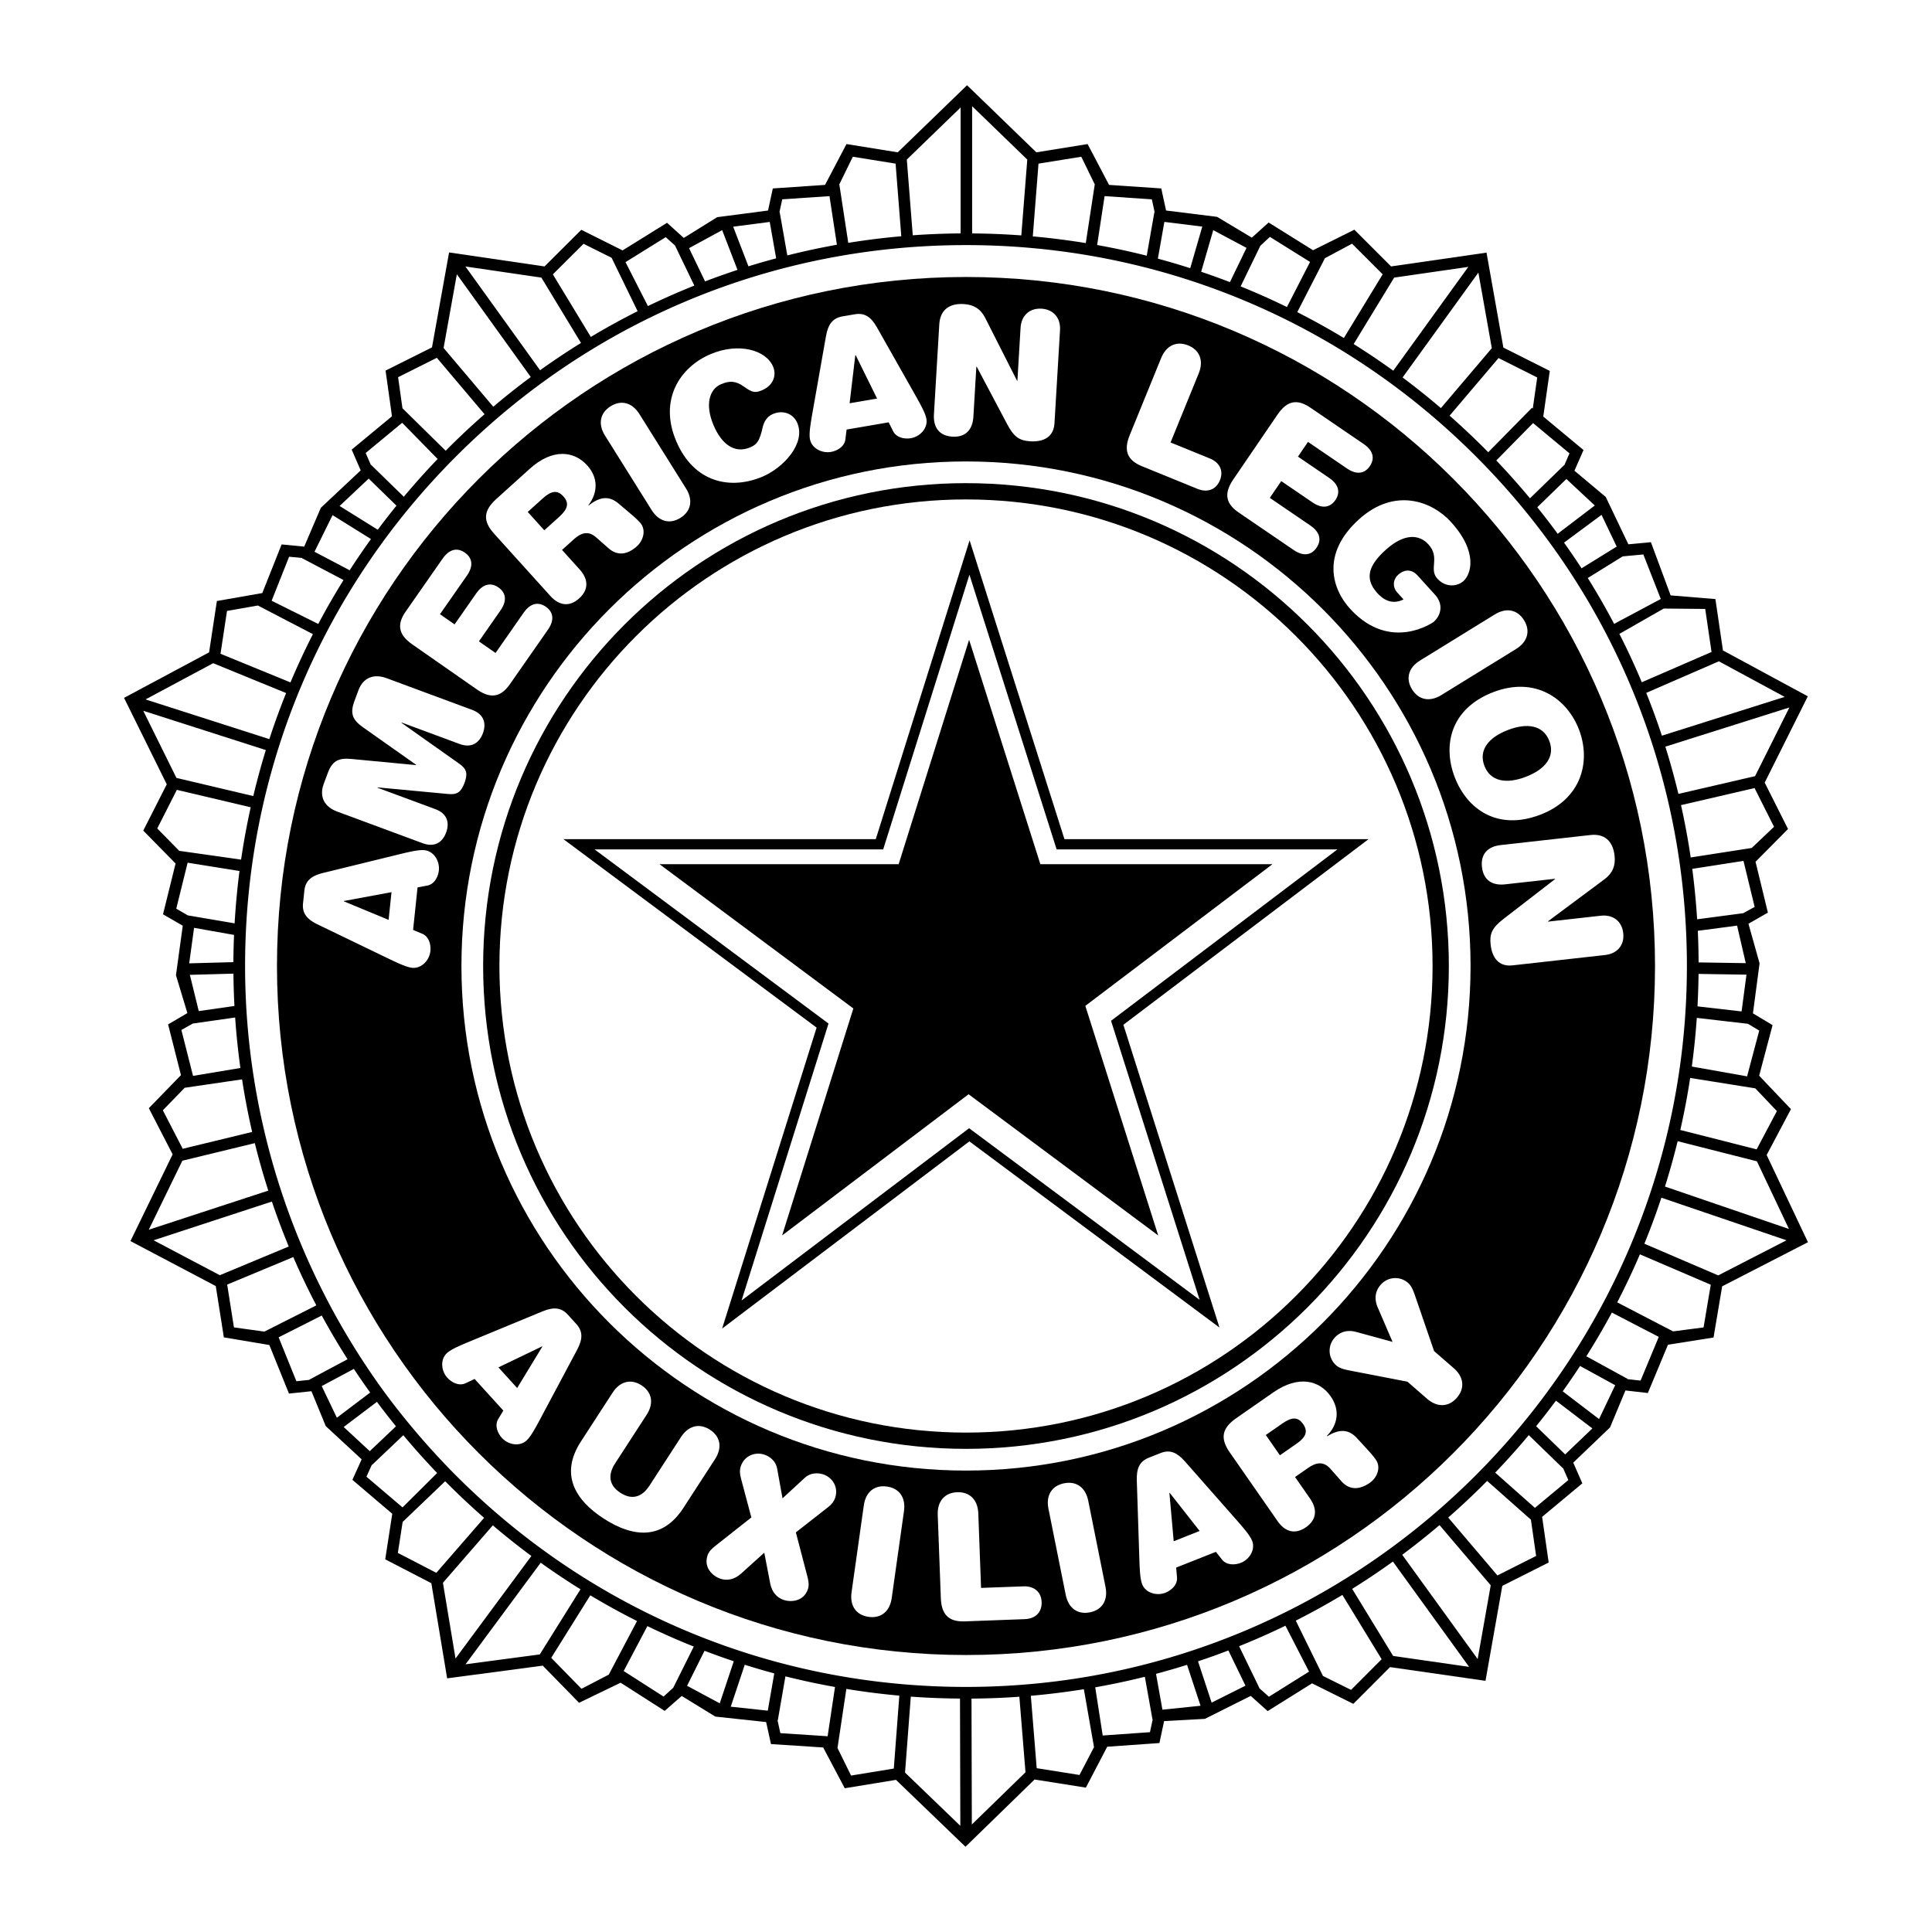
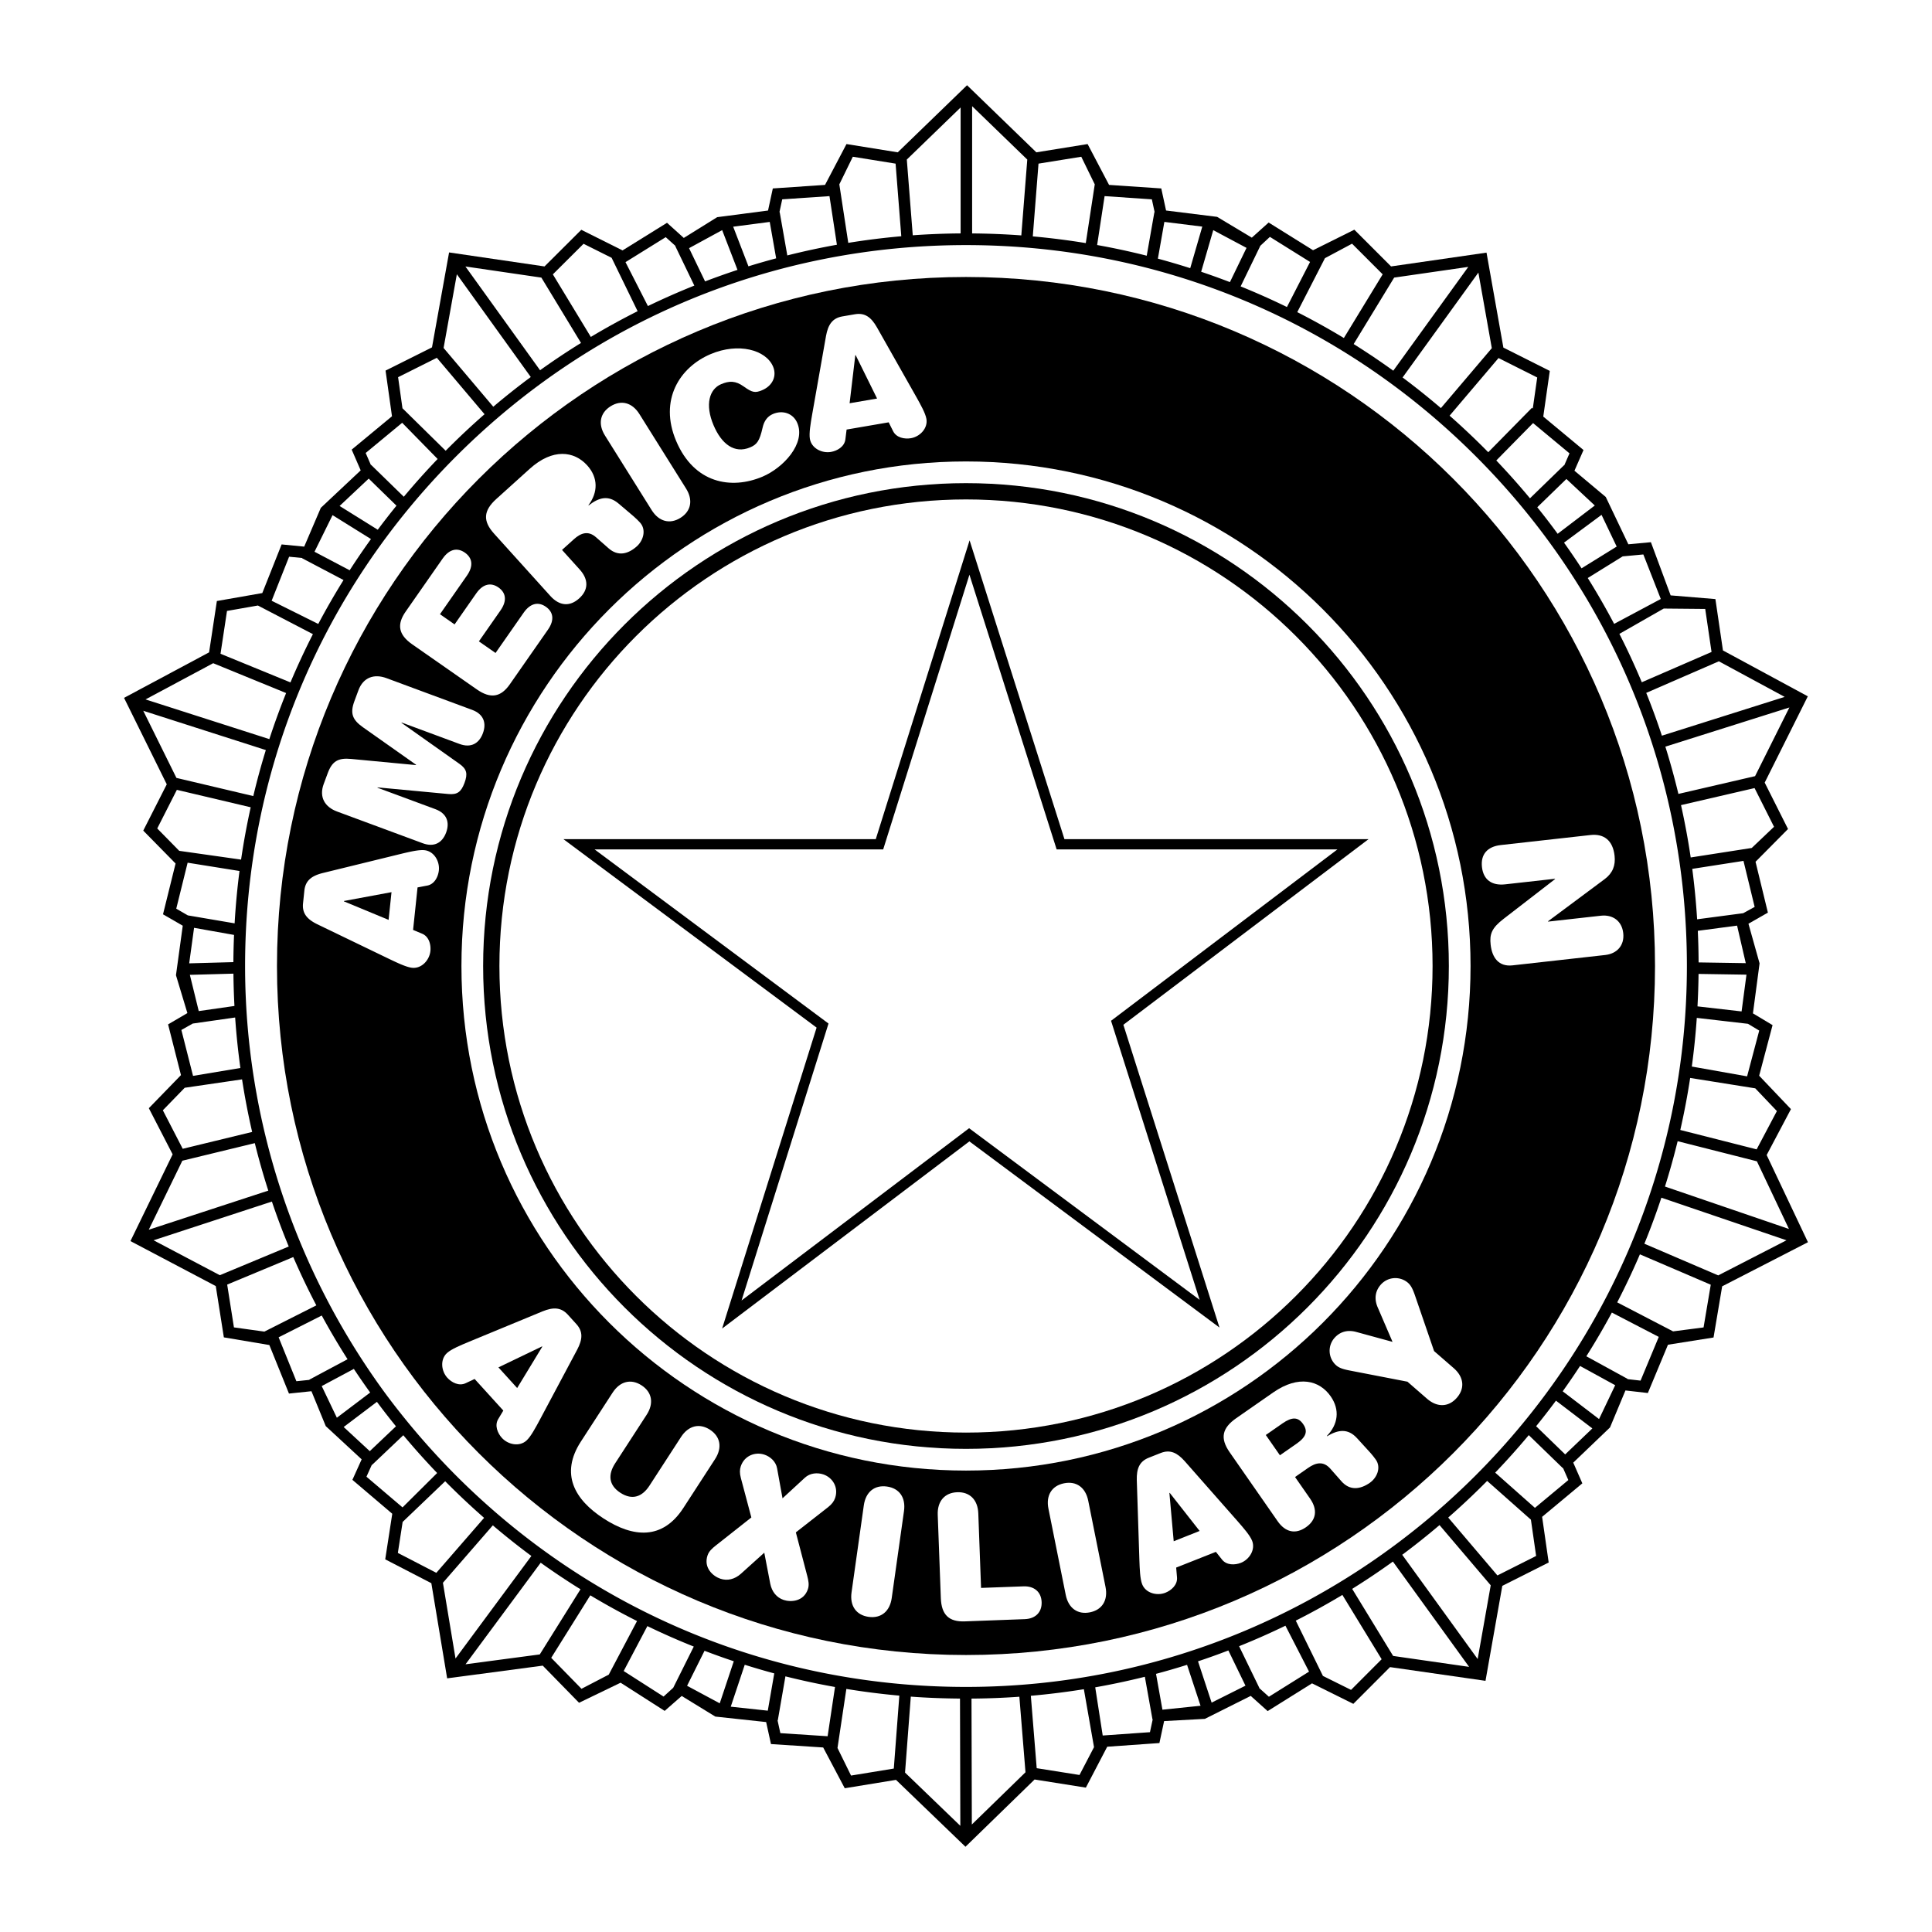
<svg xmlns="http://www.w3.org/2000/svg" width="2500" height="2500" viewBox="0 0 192.756 192.756">
  <path fill="#fff" d="M0 192.756h192.756V0H0v192.756z" />
  <path fill-rule="evenodd" clip-rule="evenodd" d="M176.26 115.238l2.423-4.58-3.172-3.334 1.338-5.047-1.958-1.173.662-4.989-1.11-3.955 1.94-1.108-1.233-5.073 3.241-3.269-2.327-4.628 4.302-8.609-8.467-4.578-.753-5.125-4.466-.368-1.969-5.307-2.25.209-2.253-4.72-3.125-2.619.904-2.065-4.015-3.337.651-4.556-4.63-2.327-1.683-9.475-9.524 1.376-3.664-3.664-4.12 2.049-4.429-2.764-1.68 1.509-3.462-2.075-5.093-.633-.478-2.202-5.209-.353-2.14-4.075-5.115.825-6.914-6.694-6.914 6.694-5.114-.825-2.141 4.075-5.209.353-.477 2.204-5.075.663-3.331 2.071-1.673-1.51-4.436 2.755-4.116-2.057-3.67 3.656-9.521-1.397-1.705 9.471-4.633 2.317.641 4.558-4.021 3.328.899 2.069-3.978 3.737-1.658 3.871-2.253-.219-1.928 4.852-4.532.794-.776 5.122-8.486 4.54 4.263 8.627-2.346 4.618 3.225 3.283-1.254 5.068 1.97 1.137-.677 4.94 1.14 3.777-1.926 1.127 1.285 5.061-3.206 3.302 2.375 4.604-4.209 8.654 8.512 4.488.807 5.118 4.539.765 1.957 4.842 2.243-.234 1.428 3.482 3.582 3.315-.924 2.046 3.977 3.383-.702 4.547 4.601 2.381 1.577 9.492 9.538-1.267 3.621 3.705 4.146-2.002 4.397 2.812 1.699-1.49 3.354 2.057 5.071.547.482 2.195 5.209.34 2.152 4.068 5.112-.836 6.932 6.674 6.896-6.711 5.116.811 2.131-4.081 5.207-.367.469-2.191 4.066-.221 4.574-2.291 1.69 1.516 4.426-2.768 4.123 2.045 3.66-3.666 9.526 1.369 1.677-9.476 4.627-2.33-.655-4.555 4.012-3.342-.906-2.066 3.668-3.512 1.539-3.689 2.236.255 2.007-4.818 4.546-.721.861-5.107 8.559-4.4-4.12-8.698z" />
  <path d="M45.519 147.236a74.725 74.725 0 0 1-7.058-8.193c-8.987-12.242-14.009-27.191-14.009-42.665 0-19.211 7.482-37.273 21.067-50.859 13.585-13.585 31.647-21.066 50.859-21.066 19.211 0 37.273 7.481 50.857 21.066 13.585 13.586 21.067 31.648 21.067 50.859 0 39.659-32.265 71.927-71.925 71.927-19.211 0-37.273-7.483-50.858-21.069z" fill-rule="evenodd" clip-rule="evenodd" fill="#fff" />
  <path d="M96.378 27.635c-37.965 0-68.744 30.778-68.744 68.743 0 37.966 30.779 68.743 68.744 68.743s68.743-30.777 68.743-68.743c0-37.965-30.778-68.743-68.743-68.743z" fill-rule="evenodd" clip-rule="evenodd" />
  <path d="M96.378 46.039c-27.802 0-50.34 22.538-50.34 50.339 0 27.802 22.538 50.341 50.34 50.341 27.801 0 50.339-22.539 50.339-50.341 0-27.801-22.538-50.339-50.339-50.339z" fill-rule="evenodd" clip-rule="evenodd" fill="#fff" />
  <path d="M96.378 48.204c-26.606 0-48.175 21.568-48.175 48.174 0 26.606 21.569 48.175 48.175 48.175 26.604 0 48.174-21.568 48.174-48.175 0-26.606-21.57-48.174-48.174-48.174z" fill-rule="evenodd" clip-rule="evenodd" />
  <path d="M96.378 49.828c-25.709 0-46.551 20.841-46.551 46.55 0 25.71 20.842 46.552 46.551 46.552 25.708 0 46.55-20.842 46.55-46.552 0-25.709-20.842-46.55-46.55-46.55z" fill-rule="evenodd" clip-rule="evenodd" fill="#fff" />
  <path fill-rule="evenodd" clip-rule="evenodd" d="M136.541 83.723H106.2L96.736 53.91l-9.36 29.813H56.214l25.259 18.802-9.426 30.024 24.668-18.674 24.953 18.574-9.589-30.207 24.462-18.519z" />
  <path fill-rule="evenodd" clip-rule="evenodd" fill="#fff" d="M73.986 129.75l8.675-27.631-23.34-17.374h28.795l8.605-27.407 8.7 27.407h28.013l-22.585 17.099 8.838 27.84-22.999-17.122-22.702 17.188z" />
-   <path fill-rule="evenodd" clip-rule="evenodd" d="M126.956 86.219h-23.16L96.688 63.83l-7.029 22.389h-23.86l19.34 14.396-7.108 22.645 18.604-14.086 18.919 14.086-7.271-22.905 18.673-14.136z" />
  <path d="M177.281 110.852l-2.021 3.82-7.616-1.934a71.97 71.97 0 0 0 .984-5.191l6.496 1.037 2.157 2.268zM174.393 102.145l-5.104-.59a73.645 73.645 0 0 1-.497 4.854l5.516.979 1.21-4.568-1.125-.675zM174.245 97.242l-4.78-.074a77.347 77.347 0 0 1-.106 3.238l4.399.504.487-3.668zM169.391 92.867l3.918-.518.866 3.745-4.705-.074a76.832 76.832 0 0 0-.079-3.153zM173.921 91.11l-4.598.608a74.148 74.148 0 0 0-.486-5.031l5.11-.796 1.115 4.593-1.141.626zM176.995 82.488l-2.223 2.113-6.09.948a73.433 73.433 0 0 0-.967-5.223l7.338-1.699 1.942 3.861zM175.104 77.436l-7.65 1.773a72.2 72.2 0 0 0-1.301-4.716l12.374-3.908-3.423 6.851zM178.057 69.529l-6.565-3.55-7.247 3.15a71.392 71.392 0 0 1 1.562 4.27l12.25-3.87zM170.13 60.754l-4.139-.039-4.424 2.526a71.237 71.237 0 0 1 2.235 4.828l6.959-3.022-.631-4.293zM163.956 55.318l-2.06.192-3.485 2.159a72.423 72.423 0 0 1 2.631 4.575l4.655-2.484-1.741-4.442zM161.297 54.531l-3.505 2.171a72.798 72.798 0 0 0-1.749-2.563l3.743-2.773 1.511 3.165zM159.112 50.434l-3.705 2.822a71.518 71.518 0 0 0-2.033-2.648l2.906-2.821 2.832 2.647zM156.589 45.231l-.526 1.201-.018-.017-3.399 3.301a75.096 75.096 0 0 0-3.361-3.775l3.67-3.73 3.634 3.02zM153.368 37.662l-.442 3.1-.079-.079-4.365 4.436a74.353 74.353 0 0 0-3.855-3.648l4.882-5.749 3.859 1.94zM148.838 34.736l-5.079 5.98a73.88 73.88 0 0 0-3.823-3.055l7.562-10.465 1.34 7.54zM139.096 27.696l7.395-1.068-7.483 10.357a72.95 72.95 0 0 0-3.952-2.659l4.04-6.63zM132.19 25.758l2.704-1.445 3.056 3.057-3.872 6.353a72.3 72.3 0 0 0-4.65-2.581l2.762-5.384zM125.745 24.52l.953-.887 4.008 2.502-2.309 4.497a72.13 72.13 0 0 0-4.619-2.057l1.967-4.055zM124.366 24.731l-1.656 3.416a73.65 73.65 0 0 0-2.87-1.033l1.206-4.152 3.32 1.769zM116.169 22.139l3.783.47-1.203 4.147a73.23 73.23 0 0 0-3.227-.951l.647-3.666zM110.206 19.568l4.715.32.277 1.282-.024-.005-.765 4.347a71.815 71.815 0 0 0-4.948-1.066l.745-4.878zM103.612 16.326l4.267-.688 1.345 2.755-.895 5.86a73.54 73.54 0 0 0-5.287-.669l.57-7.258zM96.989 10.593l5.503 5.327-.595 7.566a74.71 74.71 0 0 0-4.908-.197V10.593zM95.841 10.723v12.564a74.715 74.715 0 0 0-4.775.188l-.593-7.556 5.368-5.196zM85.086 15.638l4.267.688.568 7.244a72.946 72.946 0 0 0-5.289.66l-.892-5.837 1.346-2.755zM78.043 19.888l4.714-.32.741 4.85a72.575 72.575 0 0 0-4.948 1.066l-.76-4.319-.025.004.278-1.281zM76.796 22.141l.641 3.634c-.928.249-1.851.511-2.764.796l-1.524-3.954 3.647-.476zM72.05 22.96l1.53 3.966c-1.09.359-2.168.744-3.234 1.15l-1.599-3.316 3.303-1.8zM66.42 23.661l.974.878-.023.01 1.902 3.945a73.008 73.008 0 0 0-4.63 2.042l-2.237-4.382 4.014-2.493zM58.222 24.323l2.8 1.399 2.593 5.326a73.01 73.01 0 0 0-4.668 2.568l-3.788-6.243 3.063-3.05zM54.013 27.697l3.954 6.518a73.37 73.37 0 0 0-4.085 2.724l-7.446-10.352 7.577 1.11zM45.58 27.362l7.375 10.253a73.803 73.803 0 0 0-3.74 2.965l-4.958-5.864 1.323-7.354zM43.585 35.699l4.758 5.628a73.33 73.33 0 0 0-3.878 3.644l-4.311-4.239-.436-3.1 3.867-1.933zM40.125 42.182l3.537 3.611a73.943 73.943 0 0 0-3.374 3.768l-3.265-3.182-.017.018-.523-1.203 3.642-3.012zM36.787 47.751l2.769 2.701a72.31 72.31 0 0 0-1.867 2.4l-3.807-2.371 2.905-2.73zM33.179 51.396l3.832 2.386a72.655 72.655 0 0 0-2.124 3.114l-3.509-1.848 1.801-3.652zM28.845 55.544l1.306.127-.012.022 4.135 2.178a73.209 73.209 0 0 0-2.521 4.381l-4.651-2.316 1.743-4.392zM22.648 60.953l3.083-.541 5.488 2.857a72.87 72.87 0 0 0-2.239 4.815l-6.979-2.858.647-4.273zM21.271 66.168l7.274 2.978a73.106 73.106 0 0 0-1.673 4.596L14.52 69.781l6.751-3.613zM14.293 70.914l12.229 3.921a71.974 71.974 0 0 0-1.251 4.589l-7.668-1.812-3.31-6.698zM15.688 82.656l1.958-3.853 7.367 1.74a72.505 72.505 0 0 0-.96 5.22l-6.171-.875-2.194-2.232zM17.585 90.659l1.135-4.587 5.175.828a73.536 73.536 0 0 0-.487 5.222l-4.667-.794-1.156-.669zM23.29 97.141a73.44 73.44 0 0 0 .101 3.225l-3.562.51-.886-3.615 4.347-.12zM18.876 96.113l.486-3.544 3.988.709c-.037.901-.06 1.805-.065 2.714l-4.409.121zM19.23 102.121l4.231-.605c.116 1.691.292 3.371.523 5.037l-4.725.787-1.163-4.58 1.134-.639zM16.248 110.773l2.181-2.246 5.721-.838a72.297 72.297 0 0 0 1.007 5.244l-6.927 1.682-1.982-3.842zM18.192 115.805l7.23-1.754a71.678 71.678 0 0 0 1.346 4.736l-11.926 3.904 3.35-6.886zM21.932 127.227l-6.609-3.484 11.804-3.863a72.738 72.738 0 0 0 1.68 4.484l-6.875 2.863zM23.34 132.434l-.674-4.27 6.594-2.746a72.02 72.02 0 0 0 2.301 4.818l-5.184 2.619-3.037-.421zM30.875 137.67l-1.305.135-1.771-4.381 4.302-2.174a71.567 71.567 0 0 0 2.574 4.359l-3.812 2.039.012.022zM32.099 138.289l3.205-1.713c.526.795 1.069 1.58 1.628 2.357l-3.323 2.514-1.51-3.158zM34.288 142.373l3.318-2.51a72.567 72.567 0 0 0 1.899 2.441l-2.612 2.479-2.605-2.41zM36.561 147.332l.539-1.195.017.018 3.121-2.963a74.353 74.353 0 0 0 3.376 3.771l-3.453 3.43-3.6-3.061zM39.694 154.936l.478-3.092 4.244-4.059a74.975 74.975 0 0 0 3.883 3.652l-4.766 5.484-3.839-1.985zM44.191 157.914l4.978-5.729a73.447 73.447 0 0 0 3.846 3.055l-7.568 10.229-1.256-7.555zM53.854 165.062l-7.407.984 7.498-10.133a72.487 72.487 0 0 0 3.971 2.65l-4.062 6.499zM58.016 168.492l-3.021-3.09 3.899-6.236c1.525.914 3.08 1.77 4.663 2.566l-2.821 5.346-2.72 1.414zM66.205 169.266l-3.98-2.547 2.364-4.482a70.804 70.804 0 0 0 4.629 2.041l-2.05 4.111-.963.877zM68.55 168.191l1.741-3.492c.965.369 1.938.717 2.918 1.043l-1.401 4.199-3.258-1.75zM76.602 170.674l-3.695-.398 1.396-4.182c.974.307 1.956.596 2.945.861l-.646 3.719zM82.572 173.225l-4.716-.309-.28-1.279.024.004.762-4.391c1.632.41 3.282.764 4.947 1.062l-.737 4.913zM89.175 176.449l-4.265.699-1.353-2.752.884-5.891c1.747.285 3.51.508 5.286.668l-.552 7.276zM90.296 176.852l.575-7.58c1.626.121 3.263.182 4.908.195l.033 12.697-5.516-5.312zM96.96 182.031l-.033-12.562a74.134 74.134 0 0 0 4.775-.186l.611 7.537-5.353 5.211zM107.702 177.09l-4.27-.678-.585-7.223a74.197 74.197 0 0 0 5.291-.656l1.012 5.781-1.448 2.776zM114.732 172.82l-4.714.332-.747-4.807a72.902 72.902 0 0 0 4.951-1.053l.76 4.25.024-.004-.274 1.282zM115.976 170.576l-.639-3.576a73.114 73.114 0 0 0 3.096-.9l1.346 4.084-3.803.392zM120.884 169.871l-1.358-4.121a67.668 67.668 0 0 0 3.029-1.084l1.706 3.514-3.377 1.691zM126.598 169.285l-.976-.877.021-.01-2.018-4.156a72.278 72.278 0 0 0 4.623-2.045l2.355 4.582-4.005 2.506zM134.795 168.6l-2.806-1.393-2.709-5.516a73.075 73.075 0 0 0 4.65-2.566l3.917 6.416-3.052 3.059zM138.993 165.213l-4.086-6.691a72.307 72.307 0 0 0 4.063-2.725l7.603 10.506-7.58-1.09zM147.427 165.523l-7.527-10.402a72.728 72.728 0 0 0 3.721-2.963l5.109 6.008-1.303 7.357zM149.398 157.182l-4.909-5.775a74.246 74.246 0 0 0 3.884-3.656l4.366 3.867.52 3.619-3.861 1.945zM153.14 150.439l-3.964-3.514a74.614 74.614 0 0 0 3.35-3.742l3.403 3.299.017-.018.527 1.201-3.333 2.774zM156.159 145.107l-2.9-2.812a74.05 74.05 0 0 0 1.979-2.551l3.631 2.77-2.71 2.593zM159.537 141.58l-3.626-2.768a72.446 72.446 0 0 0 1.731-2.529l3.506 1.92-1.611 3.377zM163.679 137.744l-1.303-.148.012-.023-4.119-2.256a72.663 72.663 0 0 0 2.547-4.361l4.68 2.426-1.817 4.362zM169.965 132.438l-3.041.393-5.575-2.893a71.941 71.941 0 0 0 2.264-4.793l7.07 3.031-.718 4.262zM164.059 124.086l7.368 3.16 6.811-3.502-12.482-4.25a72.105 72.105 0 0 1-1.697 4.592zM175.286 115.863l-7.907-2.006a71.949 71.949 0 0 1-1.265 4.525l12.369 4.232-3.197-6.751zM41.214 92.778l.899.377c.696.286.893 1.104.827 1.734-.096.91-.876 1.765-1.822 1.667-.578-.062-1.471-.492-2.28-.877l-7.177-3.463c-1.011-.495-1.534-1.082-1.426-2.098l.132-1.261c.107-1.015.74-1.48 1.831-1.754l7.741-1.896c.871-.209 1.834-.444 2.412-.383.945.099 1.531 1.099 1.435 2.009-.066.63-.429 1.389-1.169 1.523l-.958.183-.445 4.239z" fill-rule="evenodd" clip-rule="evenodd" fill="#fff" />
  <path fill-rule="evenodd" clip-rule="evenodd" d="M34.312 89.893l-.003.035 4.461 1.849.291-2.766-4.749.882z" />
  <path d="M36.2 72.55c-1.056-.748-1.285-1.396-.839-2.603l.398-1.073c.483-1.304 1.575-1.669 2.797-1.217l8.553 3.168c1.139.422 1.449 1.307 1.07 2.33-.379 1.024-1.191 1.493-2.33 1.071l-5.779-2.14-.012.033 5.787 4.095c.729.515.836.986.5 1.894s-.725 1.196-1.613 1.111l-7.059-.661-.012.033 5.779 2.14c1.139.422 1.45 1.307 1.071 2.33-.38 1.024-1.192 1.493-2.331 1.071l-8.552-3.167c-1.222-.453-1.814-1.442-1.331-2.746l.398-1.073c.446-1.205 1.043-1.548 2.331-1.427l6.476.614.012-.033-5.314-3.75zM41.131 64.289c-1.386-.967-1.555-1.986-.658-3.271l3.687-5.285c.695-.996 1.499-1.101 2.22-.597.722.504.901 1.294.206 2.29l-2.69 3.854 1.458 1.017 2.156-3.089c.695-.996 1.498-1.101 2.22-.598.722.504.901 1.294.206 2.29l-2.157 3.09 1.661 1.158 2.8-4.013c.695-.996 1.499-1.101 2.22-.598.722.504.901 1.294.206 2.29l-3.798 5.443c-.897 1.285-1.913 1.478-3.298.511l-6.439-4.492zM49.29 53.237c-1.132-1.254-1.067-2.285.226-3.453l3.332-3.008c2.299-2.077 4.44-1.781 5.738-.344 1.108 1.228 1.084 2.698.122 3.97l.023.026c1.013-.796 1.961-1.06 2.988-.185l.813.689c.466.386.968.81 1.322 1.202.649.718.333 1.786-.308 2.365-.875.79-1.884 1.038-2.827.205l-1.264-1.111c-.776-.675-1.5-.425-2.205.212l-1.176 1.061 1.758 1.947c.908 1.006.892 2.04-.048 2.889-.941.85-1.971.76-2.879-.246l-5.615-6.219z" fill-rule="evenodd" clip-rule="evenodd" fill="#fff" />
-   <path d="M55.807 51.55c.876-.79.981-1.383.403-2.024-.578-.64-1.179-.595-2.054.195l-1.503 1.356 1.652 1.83 1.502-1.357z" fill-rule="evenodd" clip-rule="evenodd" />
  <path d="M60.362 43.459c-.72-1.149-.502-2.261.557-2.925 1.059-.663 2.155-.373 2.875.776l4.653 7.431c.72 1.149.502 2.262-.557 2.925-1.06.664-2.155.373-2.875-.775l-4.653-7.432zM70.906 35.327c2.756-1.165 5.511-.437 6.224 1.249.391.924-.035 1.907-1.089 2.353-.697.295-.986.245-1.838-.369-.822-.589-1.447-.573-2.257-.231-1.168.494-1.629 2.026-.758 4.086.802 1.897 2.097 2.878 3.653 2.22.681-.288.94-.625 1.247-1.979.144-.654.481-1.121 1.033-1.354.972-.411 2.016-.068 2.427.904.864 2.043-1.397 4.47-3.472 5.349-3.13 1.323-6.827.67-8.617-3.563-1.729-4.087.35-7.355 3.447-8.665zM84.465 42.857l-.12.967c-.086.747-.819 1.159-1.444 1.266-.902.155-1.938-.364-2.099-1.301-.098-.572.074-1.549.226-2.432l1.385-7.848c.204-1.106.626-1.768 1.632-1.941l1.25-.214c1.006-.173 1.625.31 2.185 1.286l3.924 6.936c.438.782.925 1.645 1.024 2.217.16.937-.643 1.772-1.545 1.927-.625.106-1.453-.037-1.784-.712l-.435-.872-4.199.721z" fill-rule="evenodd" clip-rule="evenodd" fill="#fff" />
  <path fill-rule="evenodd" clip-rule="evenodd" d="M85.369 35.431l-.035.006-.569 4.796 2.741-.471-2.137-4.331z" />
-   <path d="M101.822 32.701c.07-1.177.858-1.977 2.089-1.904 1.229.074 1.918.961 1.848 2.138l-.553 9.297c-.082 1.388-1.117 1.873-2.399 1.797-1.072-.064-1.634-.397-2.331-1.726l-3.028-5.718-.036-.002-.296 4.991c-.081 1.353-.828 2.067-2.094 1.992-1.265-.076-1.923-.873-1.843-2.226l.535-8.98c.081-1.371.919-2.115 2.448-2.024.966.058 1.665.47 2.122 1.361l3.188 6.292.035.002.315-5.29zM120.715 45.745c.961.392 1.388 1.212.996 2.174-.394.962-1.271 1.25-2.232.858l-5.543-2.26c-1.45-.591-1.861-1.539-1.224-3.103l3.137-7.694c.512-1.255 1.541-1.729 2.699-1.257 1.157.472 1.562 1.53 1.05 2.786l-2.811 6.895 3.928 1.601zM127.462 41.357c.952-1.396 1.969-1.575 3.264-.693l5.322 3.63c1.004.684 1.117 1.486.621 2.213-.495.727-1.283.914-2.287.229l-3.883-2.647-1.001 1.469 3.111 2.122c1.004.684 1.117 1.486.621 2.213s-1.284.914-2.286.23l-3.113-2.122-1.141 1.672 4.043 2.757c1.003.684 1.117 1.486.621 2.213-.494.727-1.283.915-2.287.23l-5.481-3.738c-1.295-.883-1.499-1.896-.547-3.292l4.423-6.486zM139.37 59.076c-.412-.457-.438-1.218.123-1.727.625-.567 1.35-.582 1.94.07l1.75 1.93c.806.887.652 1.976-.144 2.698 0 0-4.227 3.044-8.23-1.188-1.948-2.058-3.017-5.606.766-9.036 3.548-3.217 7.281-1.85 9.197.263 2.744 3.025 1.977 5.219 1.246 5.881-.6.543-1.767.699-2.618-.24-.874-.965.314-2.091-.881-3.408-.91-1.004-2.399-1.152-4.276.551-1.592 1.443-2.205 2.784-.834 4.297.841.926 1.718 1.081 2.624.639l-.663-.73zM149.135 61.303c1.153-.711 2.265-.486 2.92.578.656 1.063.358 2.158-.796 2.869l-7.463 4.601c-1.154.711-2.266.486-2.92-.578-.656-1.064-.359-2.157.795-2.869l7.464-4.601zM157.534 72.787c1.205 3.139.294 6.902-3.848 8.493-4.29 1.648-7.326-.561-8.545-3.733-1.218-3.172-.441-6.846 3.848-8.494 4.142-1.591 7.339.594 8.545 3.734z" fill-rule="evenodd" clip-rule="evenodd" fill="#fff" />
  <path d="M154.575 73.923c-.605-1.578-2.211-1.829-4.134-1.09-1.923.738-2.946 2-2.341 3.577.606 1.578 2.211 1.829 4.135 1.09 1.923-.738 2.947-1.999 2.34-3.577z" fill-rule="evenodd" clip-rule="evenodd" />
  <path d="M159.72 91.361c1.172-.131 2.094.509 2.231 1.735.137 1.224-.621 2.053-1.794 2.184l-9.256 1.035c-1.383.154-2.035-.781-2.179-2.058-.12-1.068.113-1.678 1.304-2.591l5.121-3.956-.004-.035-4.969.555c-1.348.151-2.178-.465-2.319-1.725-.141-1.26.533-2.044 1.881-2.194l8.941-1c1.365-.152 2.24.547 2.41 2.069.107.961-.181 1.721-.98 2.323l-5.659 4.212.004.035 5.268-.589zM47.353 137.58l-.881.416c-.676.33-1.417-.068-1.843-.537-.615-.68-.733-1.832-.028-2.471.43-.389 1.346-.768 2.173-1.113l7.366-3.045c1.042-.422 1.827-.42 2.514.336l.852.939c.686.756.61 1.537.088 2.535l-3.747 7.033c-.425.789-.892 1.664-1.322 2.053-.704.639-1.84.41-2.455-.27-.426-.469-.75-1.244-.356-1.887l.502-.836-2.863-3.153z" fill-rule="evenodd" clip-rule="evenodd" fill="#fff" />
  <path fill-rule="evenodd" clip-rule="evenodd" d="M54.104 134.357l-.023-.027-4.353 2.094 1.869 2.06 2.507-4.127z" />
  <path d="M67.944 143.371c.738-1.137 1.838-1.41 2.887-.729 1.049.68 1.248 1.795.511 2.932l-3.162 4.875c-2.089 3.223-5.023 2.955-7.948 1.059-2.925-1.896-4.364-4.467-2.275-7.688l3.162-4.875c.738-1.139 1.838-1.412 2.887-.73 1.049.68 1.249 1.797.511 2.934l-3.143 4.846c-.719 1.107-.671 2.166.525 2.943 1.197.775 2.184.387 2.902-.721l3.143-4.846zM73.912 147.443c-.123-.469-.116-.818-.004-1.152.359-1.068 1.44-1.467 2.358-1.16.584.195 1.145.682 1.266 1.371l.541 2.986 2.23-2.055c.513-.479 1.254-.527 1.838-.332.918.309 1.54 1.279 1.182 2.346-.112.334-.319.617-.698.918l-3.222 2.521 1.139 4.355c.122.469.204.887.064 1.305-.42 1.252-1.707 1.32-2.424 1.08-.701-.234-1.173-.82-1.333-1.617l-.596-3.096-2.342 2.111c-.608.539-1.337.721-2.038.486-.718-.24-1.702-1.072-1.282-2.324.14-.418.458-.701.837-1l3.535-2.789-1.051-3.954zM86.183 150.189c.19-1.342 1.072-2.053 2.309-1.877 1.238.174 1.889 1.1 1.7 2.443l-1.224 8.68c-.189 1.342-1.071 2.053-2.309 1.879-1.238-.174-1.889-1.102-1.7-2.445l1.224-8.68zM104.604 150.525c-.267-1.328.33-2.291 1.556-2.537 1.225-.246 2.146.412 2.414 1.742l1.723 8.594c.267 1.328-.33 2.293-1.555 2.539-1.227.244-2.148-.414-2.414-1.744l-1.724-8.594zM102.121 158.271c1.038-.039 1.764.533 1.803 1.57.038 1.039-.645 1.664-1.681 1.701l-5.982.223c-1.566.059-2.331-.635-2.394-2.324l-.309-8.305c-.05-1.355.693-2.211 1.942-2.256 1.25-.047 2.054.752 2.105 2.105l.276 7.441 4.24-.155zM117.347 156.398l.082.971c.068.75-.564 1.303-1.153 1.537-.851.336-1.972.041-2.321-.842-.215-.541-.246-1.531-.279-2.428l-.258-7.965c-.029-1.125.248-1.859 1.196-2.234l1.18-.467c.948-.377 1.653-.031 2.403.809l5.267 5.98c.59.676 1.245 1.42 1.458 1.961.351.883-.264 1.865-1.115 2.203-.59.232-1.43.262-1.892-.33l-.606-.764-3.962 1.569z" fill-rule="evenodd" clip-rule="evenodd" fill="#fff" />
  <path fill-rule="evenodd" clip-rule="evenodd" d="M116.705 148.945l-.033.012.429 4.813 2.586-1.026-2.982-3.799z" />
  <path d="M122.681 144.889c-.965-1.387-.771-2.402.66-3.398l3.684-2.564c2.544-1.77 4.63-1.205 5.737.385.945 1.357.735 2.812-.38 3.953l.02.029c1.105-.662 2.079-.805 2.988.193l.719.787c.414.441.858.924 1.16 1.359.553.795.105 1.814-.603 2.307-.968.674-2.001.791-2.831-.152l-1.114-1.264c-.685-.768-1.434-.611-2.214-.066l-1.3.904 1.498 2.152c.774 1.111.629 2.137-.412 2.861-1.04.725-2.05.504-2.825-.607l-4.787-6.879z" fill-rule="evenodd" clip-rule="evenodd" fill="#fff" />
  <path d="M129.359 144.037c.969-.674 1.147-1.248.654-1.957s-1.094-.74-2.062-.066l-1.662 1.156 1.408 2.023 1.662-1.156z" fill-rule="evenodd" clip-rule="evenodd" />
  <path d="M137.443 130.412c-.357-.848-.225-1.617.307-2.229a1.935 1.935 0 0 1 2.718-.203c.319.277.496.664.715 1.297l1.896 5.52 1.952 1.697c1.023.889 1.14 2.016.32 2.959-.82.943-1.953.984-2.976.098l-1.953-1.699-5.729-1.109c-.657-.127-1.065-.248-1.384-.525a1.938 1.938 0 0 1-.178-2.721c.531-.609 1.275-.85 2.165-.613l3.638.994-1.491-3.466z" fill-rule="evenodd" clip-rule="evenodd" fill="#fff" />
</svg>